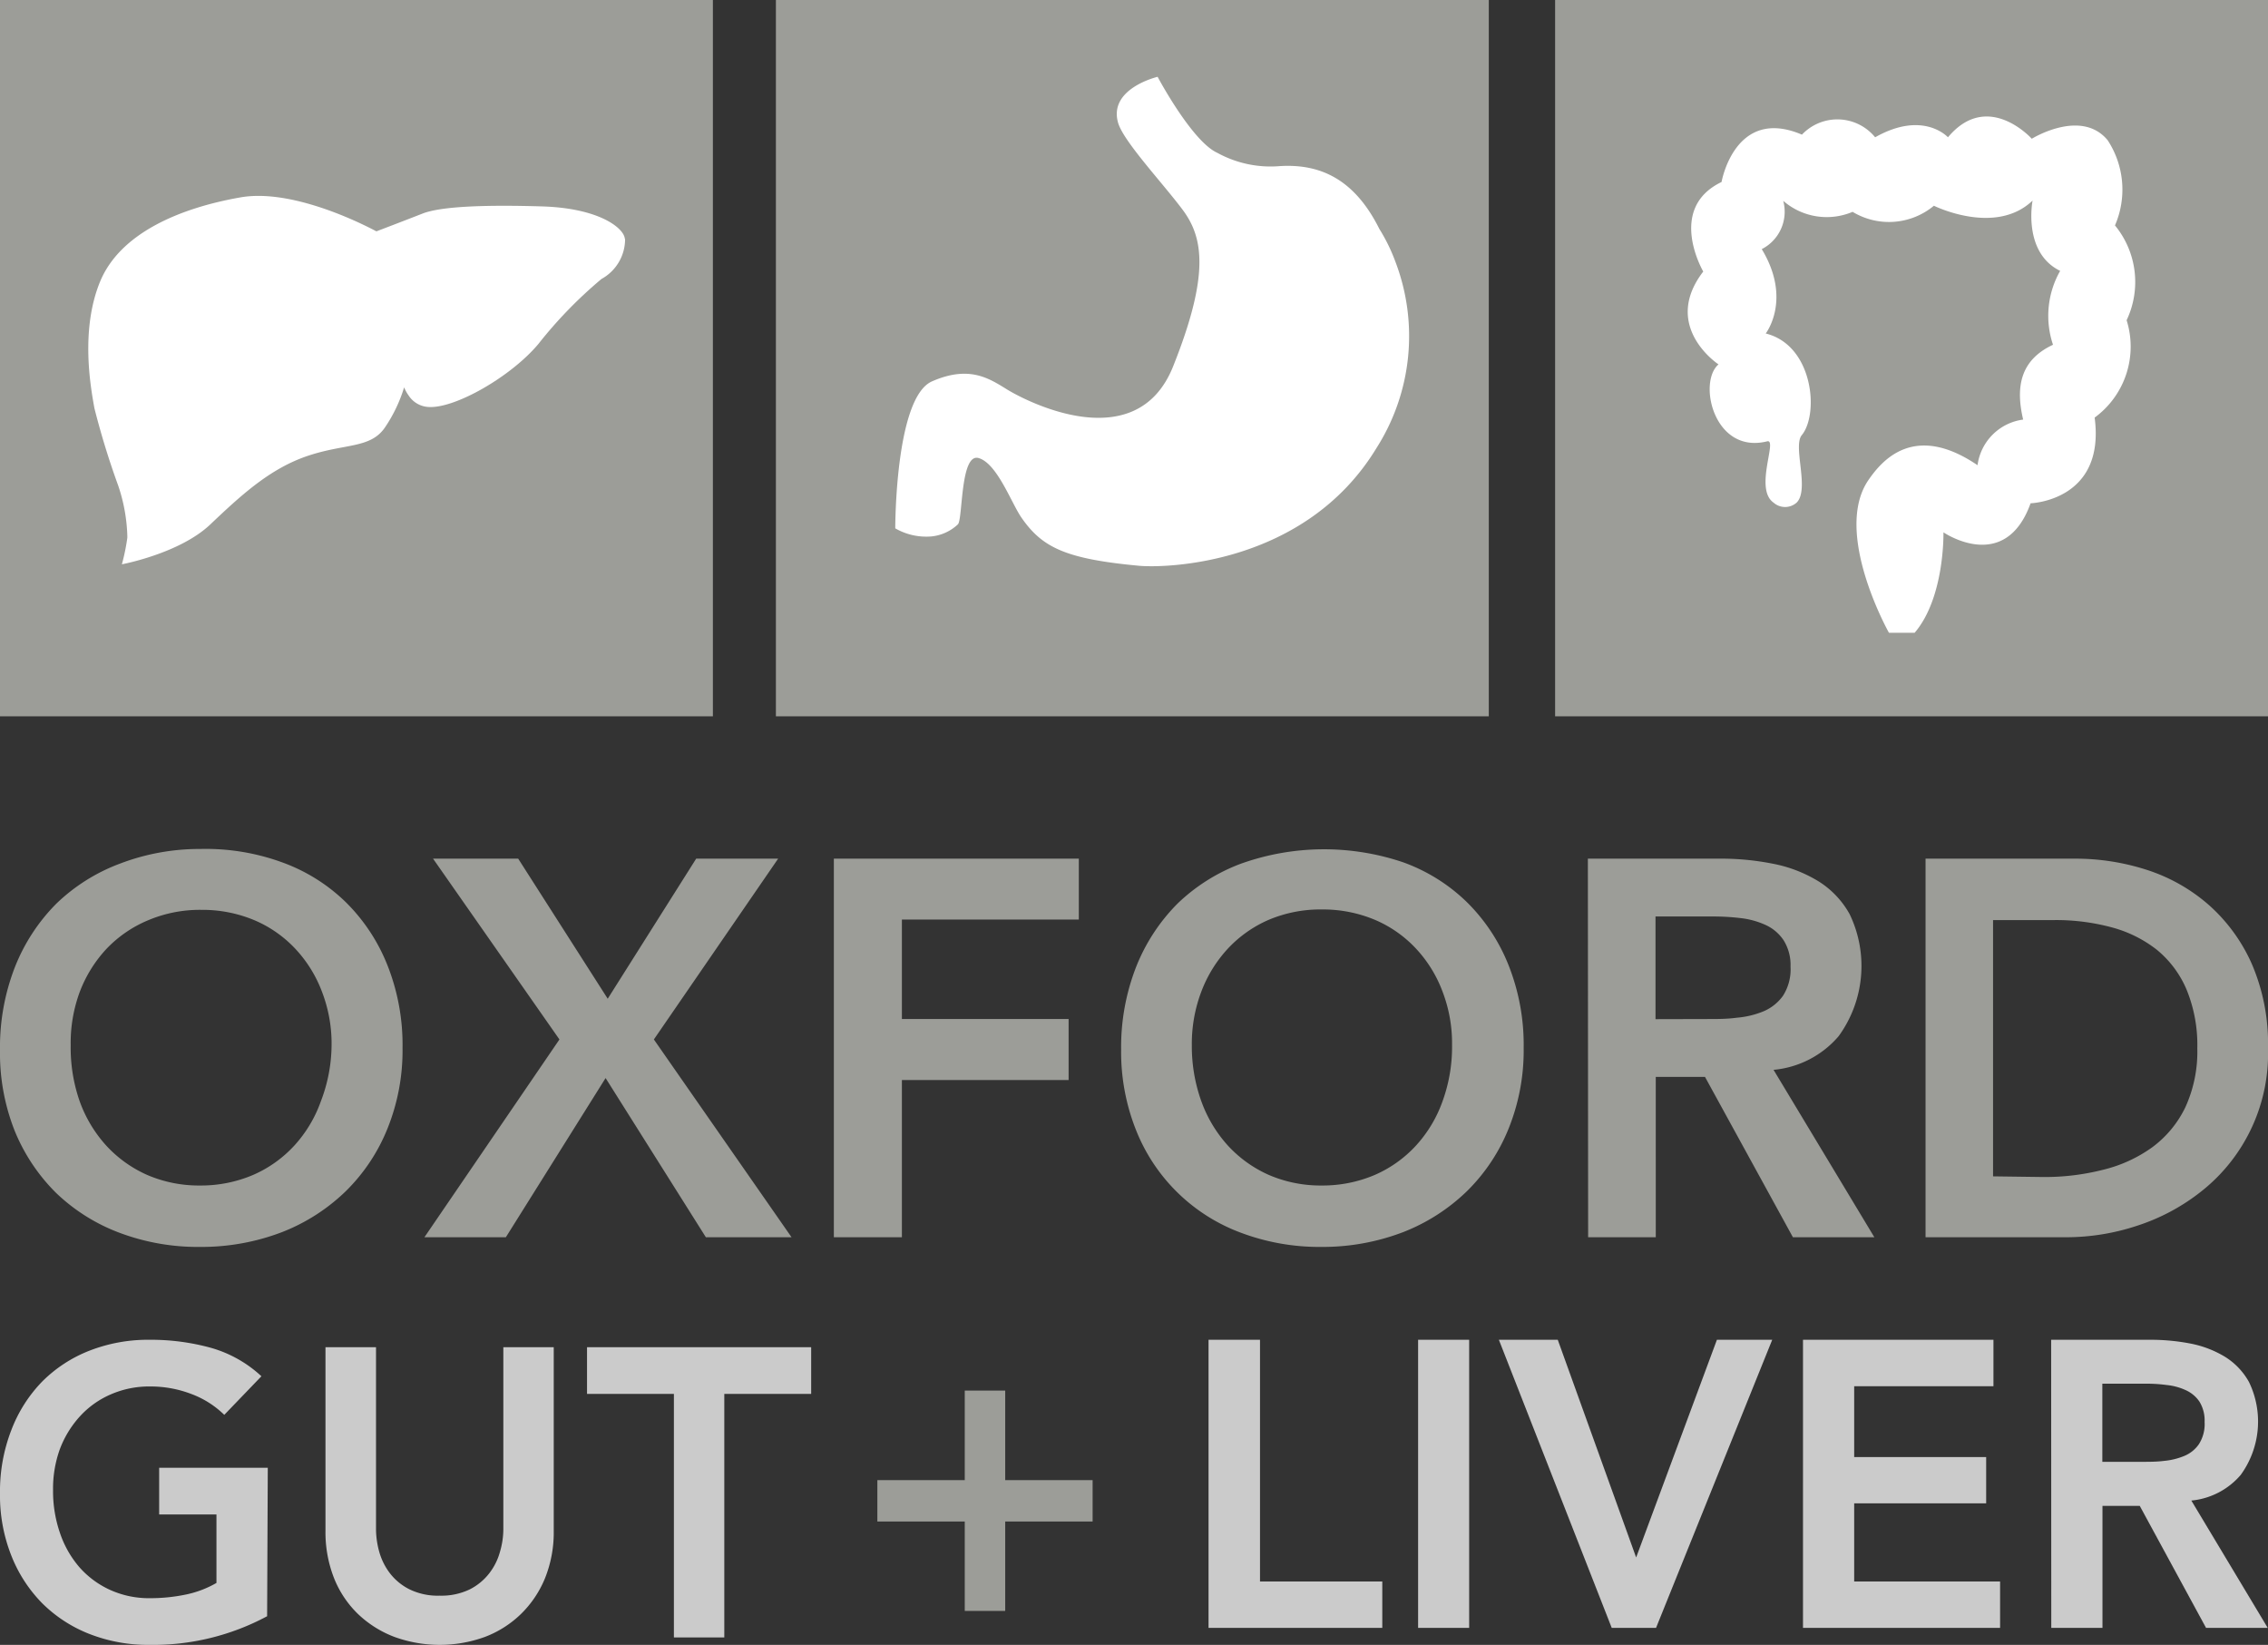
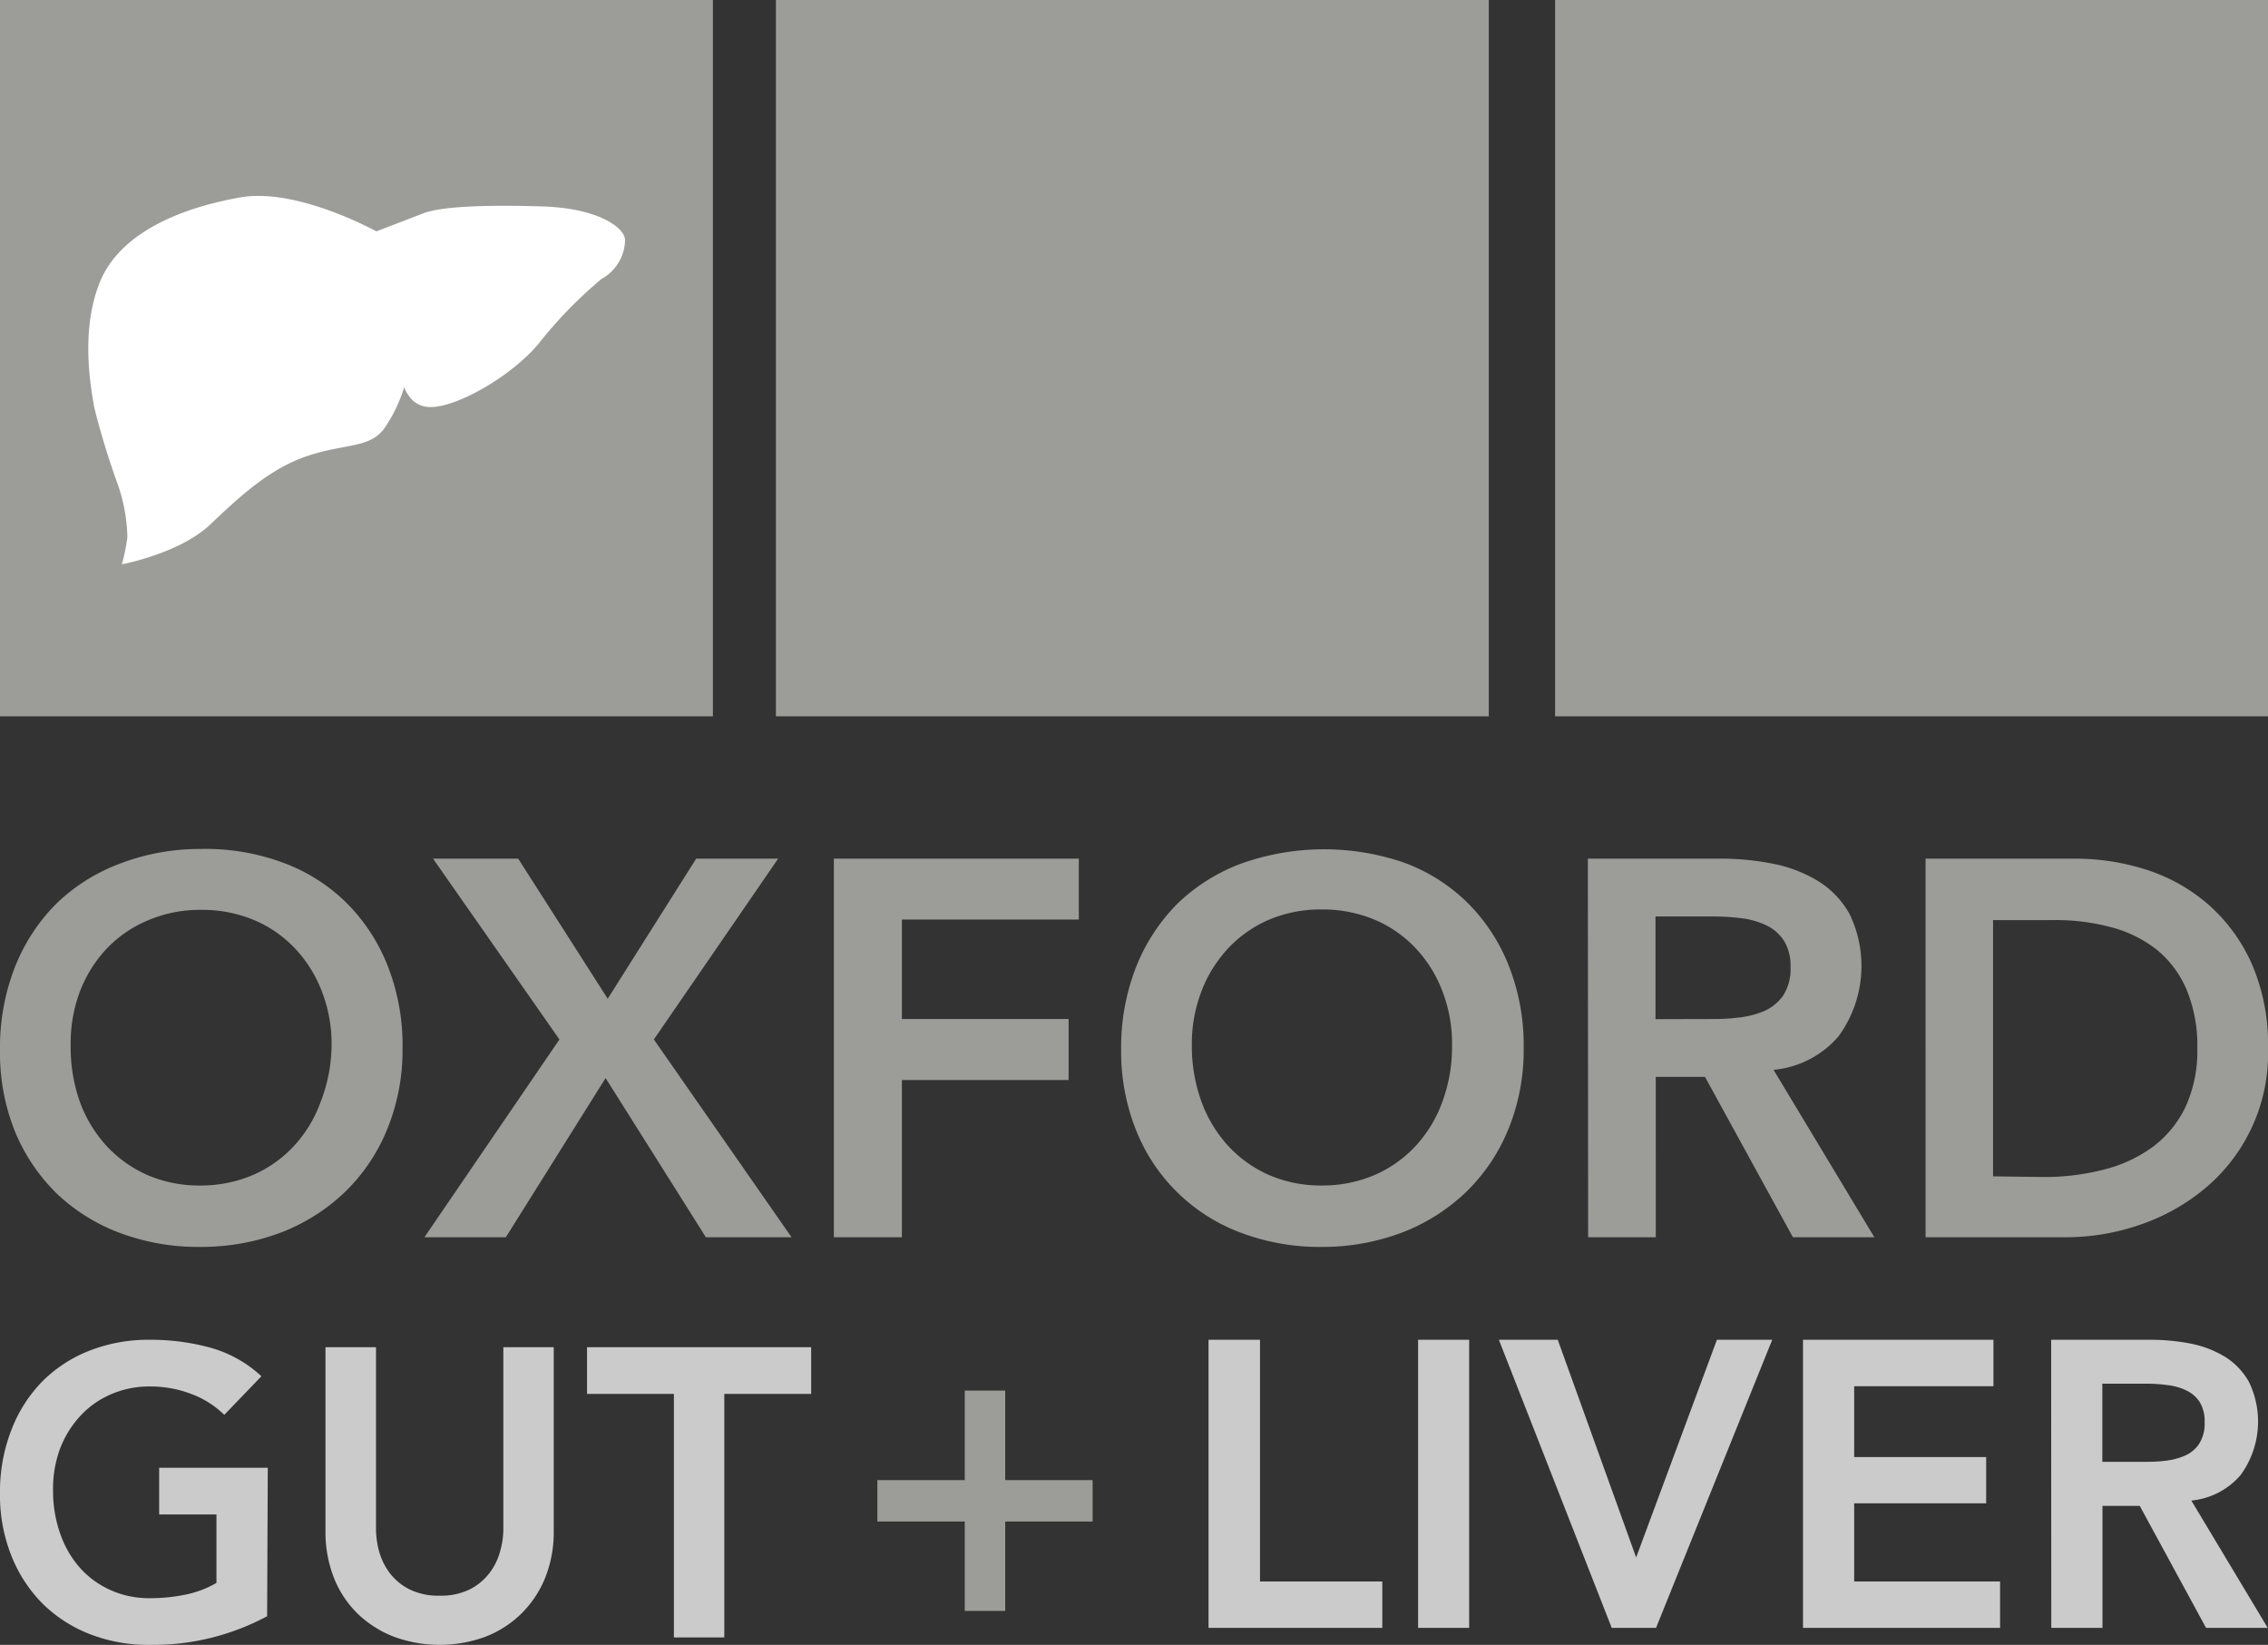
<svg xmlns="http://www.w3.org/2000/svg" viewBox="0 0 171 124">
  <rect x="0" y="0" width="171" height="124" fill="#333333" stroke="none" />
  <defs>
    <style>.a,.c{fill:#9c9d98;}.b,.e{fill:#fff;}.b,.c,.d{fill-rule:evenodd;}.d{fill:#cbcbcb;}</style>
  </defs>
  <rect class="a" x="58.5" width="53.75" height="54" />
  <rect class="a" x="117.25" width="53.75" height="54" />
-   <path class="b" d="M159.46,17a6.79,6.79,0,0,0-.55-6.43c-2-2.42-5.72-.11-5.72-.11s-3.32-3.7-6.32-.11c0,0-1.85-2.06-5.49,0a3.68,3.68,0,0,0-5.52-.2c-5.06-2.16-6.06,3.57-6.06,3.57-4.16,2-1.38,6.75-1.38,6.75-3.19,4.15,1.15,7,1.15,7-1.58,1.35-.34,6.8,3.67,5.8.81-.2-1,3.59.48,4.62a1.31,1.31,0,0,0,1.74,0c1-1-.31-4.25.39-5.09,1.31-1.59.87-6.77-2.72-7.66,0,0,2-2.56-.3-6.36a3.16,3.16,0,0,0,1.62-3.64,5,5,0,0,0,5.23.83,5.3,5.3,0,0,0,6.13-.46s4.63,2.3,7.44-.39c0,0-.77,3.91,2.08,5.3a6.85,6.85,0,0,0-.54,5.57c-2.42,1.13-2.85,3.11-2.25,5.64a4,4,0,0,0-3.44,3.44c-4.75-3.23-7.18-.4-8.22,1.11-2.72,3.95,1.54,11.52,1.54,11.52h1.94c2.28-2.67,2.17-7.57,2.17-7.57s4.64,3.18,6.57-2.19c0,0,5.66-.17,4.83-6.46a6.63,6.63,0,0,0,2.41-7.34,6.72,6.72,0,0,0-.88-7.15" />
  <polygon class="c" points="72.74 111.58 72.74 104.83 75.79 104.83 75.79 111.58 82.38 111.58 82.38 114.7 75.79 114.7 75.79 121.44 72.74 121.44 72.74 114.7 66.15 114.7 66.15 111.58 72.74 111.58" />
  <path class="d" d="M91.12,101H95v18.22h9.22v3.5H91.12Zm15.8,0h3.85v21.72h-3.85Zm6.09,0h4.44l5.91,16.41L129.45,101h4.17l-8.76,21.72h-3.34Zm22.93,0H150.3v3.5H139.8v5.34h9.95v3.49H139.8v5.89h11v3.5H135.94Zm18.71,0h7.53a15.7,15.7,0,0,1,3,.29,7.9,7.9,0,0,1,2.59,1,5.22,5.22,0,0,1,1.8,1.9,6.84,6.84,0,0,1-.63,7,5.58,5.58,0,0,1-3.72,1.93l5.76,9.6h-4.65l-5-9.2h-2.81v9.2h-3.86Zm6.86,9.2c.55,0,1.1,0,1.65-.07a5.21,5.21,0,0,0,1.52-.37,2.49,2.49,0,0,0,1.11-.89,2.81,2.81,0,0,0,.43-1.67,2.72,2.72,0,0,0-.39-1.54,2.47,2.47,0,0,0-1.05-.87,4.5,4.5,0,0,0-1.42-.38,11.26,11.26,0,0,0-1.51-.1h-3.34v5.89Z" />
  <path class="d" d="M20.14,121.84A18.18,18.18,0,0,1,11.29,124a12.14,12.14,0,0,1-4.54-.82,10.45,10.45,0,0,1-3.57-2.32,10.7,10.7,0,0,1-2.33-3.6A12.29,12.29,0,0,1,0,112.59a12.78,12.78,0,0,1,.85-4.77,10.72,10.72,0,0,1,2.33-3.67,10.33,10.33,0,0,1,3.57-2.33,12.14,12.14,0,0,1,4.54-.82,17,17,0,0,1,4.59.6,9.3,9.3,0,0,1,3.83,2.15l-2.8,2.91a7.07,7.07,0,0,0-2.5-1.58,8.6,8.6,0,0,0-3.09-.56,7.24,7.24,0,0,0-3,.61A6.79,6.79,0,0,0,6,106.8a7.69,7.69,0,0,0-1.5,2.48A8.8,8.8,0,0,0,4,112.35a9.66,9.66,0,0,0,.53,3.24A7.7,7.7,0,0,0,6,118.16a6.87,6.87,0,0,0,2.31,1.7,7.09,7.09,0,0,0,3,.62,13.15,13.15,0,0,0,2.73-.28,7.73,7.73,0,0,0,2.28-.87v-5.16H12v-3.52h8.19Zm21.61-6.43a9.27,9.27,0,0,1-.66,3.57,8,8,0,0,1-1.82,2.7,7.94,7.94,0,0,1-2.71,1.72,10,10,0,0,1-6.82,0A8.16,8.16,0,0,1,27,121.68a7.73,7.73,0,0,1-1.81-2.7,9.46,9.46,0,0,1-.65-3.57V101.56h3.81v13.72a6.44,6.44,0,0,0,.24,1.69,4.81,4.81,0,0,0,.8,1.62,4.28,4.28,0,0,0,1.48,1.22,4.87,4.87,0,0,0,2.28.48,4.93,4.93,0,0,0,2.28-.48,4.33,4.33,0,0,0,1.47-1.22,4.63,4.63,0,0,0,.8-1.62,6.07,6.07,0,0,0,.25-1.69V101.56h3.8Zm9.06-10.33H44.26v-3.52h16.9v3.52H54.61v18.36h-3.8Z" />
  <path class="c" d="M0,79.12a16.61,16.61,0,0,1,1.13-6.23,14.12,14.12,0,0,1,3.13-4.78,13.91,13.91,0,0,1,4.77-3A16.81,16.81,0,0,1,15.11,64a16.81,16.81,0,0,1,6.14,1,13.38,13.38,0,0,1,4.81,3,13.84,13.84,0,0,1,3.15,4.76A16.28,16.28,0,0,1,30.35,79a15.73,15.73,0,0,1-1.14,6.09,13.87,13.87,0,0,1-3.15,4.72,14.44,14.44,0,0,1-4.81,3.08A17,17,0,0,1,15.11,94,16.81,16.81,0,0,1,9,92.93a14,14,0,0,1-4.77-3,14.08,14.08,0,0,1-3.13-4.7A15.92,15.92,0,0,1,0,79.12Zm5.33-.32A12.27,12.27,0,0,0,6,83a10,10,0,0,0,2,3.35,9.32,9.32,0,0,0,3.09,2.22,9.85,9.85,0,0,0,4,.8,10,10,0,0,0,4-.8,9.2,9.2,0,0,0,3.11-2.22,9.8,9.8,0,0,0,2-3.35A12,12,0,0,0,25,78.8a10.88,10.88,0,0,0-.71-4,9.74,9.74,0,0,0-2-3.25,9.1,9.1,0,0,0-3.11-2.18,10.14,10.14,0,0,0-4-.78,10,10,0,0,0-4,.78A9.21,9.21,0,0,0,8,71.56a9.91,9.91,0,0,0-2,3.25A11.09,11.09,0,0,0,5.33,78.8Zm36.85-.44L32.65,64.73h6.42l6.75,10.56,6.67-10.56h6.18L49.3,78.36,59.68,93.27H53.22l-7.56-12-7.52,12H32ZM62.87,64.73H81.34v4.59H68v7.5H80.57v4.6H68V93.27H62.87ZM84.53,79.12a16.61,16.61,0,0,1,1.13-6.23,14.12,14.12,0,0,1,3.13-4.78,13.91,13.91,0,0,1,4.77-3A18.63,18.63,0,0,1,105.78,65a13.38,13.38,0,0,1,4.81,3,13.84,13.84,0,0,1,3.15,4.76A16.28,16.28,0,0,1,114.88,79a15.73,15.73,0,0,1-1.14,6.09,13.87,13.87,0,0,1-3.15,4.72,14.44,14.44,0,0,1-4.81,3.08A17,17,0,0,1,99.64,94a16.81,16.81,0,0,1-6.08-1.07,13.58,13.58,0,0,1-7.9-7.72A15.92,15.92,0,0,1,84.53,79.12Zm5.33-.32A12.27,12.27,0,0,0,90.57,83a10,10,0,0,0,2,3.35,9.32,9.32,0,0,0,3.09,2.22,9.85,9.85,0,0,0,4,.8,10,10,0,0,0,4-.8,9.2,9.2,0,0,0,3.11-2.22,9.8,9.8,0,0,0,2-3.35,12,12,0,0,0,.71-4.23,10.88,10.88,0,0,0-.71-4,9.74,9.74,0,0,0-2-3.25,9.1,9.1,0,0,0-3.11-2.18,10.14,10.14,0,0,0-4-.78,10,10,0,0,0-4,.78,9.21,9.21,0,0,0-3.09,2.18,9.91,9.91,0,0,0-2,3.25A11.09,11.09,0,0,0,89.86,78.8Zm29.86-14.07h9.94a19.9,19.9,0,0,1,4,.38,10.32,10.32,0,0,1,3.42,1.31,6.8,6.8,0,0,1,2.38,2.5,9,9,0,0,1-.83,9.19,7.32,7.32,0,0,1-4.91,2.54l7.6,12.62h-6.14l-6.63-12.09h-3.71V93.27h-5.1Zm9.06,12.09c.72,0,1.45,0,2.18-.1a6.74,6.74,0,0,0,2-.48,3.46,3.46,0,0,0,1.47-1.17,3.69,3.69,0,0,0,.57-2.2,3.49,3.49,0,0,0-.53-2,3.25,3.25,0,0,0-1.37-1.15,6.2,6.2,0,0,0-1.88-.51,17.28,17.28,0,0,0-2-.12h-4.4v7.74Zm16.4-12.09h11.27a17.52,17.52,0,0,1,5.46.86,13.25,13.25,0,0,1,4.65,2.65,12.94,12.94,0,0,1,3.23,4.45A15.18,15.18,0,0,1,171,79a13.23,13.23,0,0,1-5,10.79,15.41,15.41,0,0,1-4.89,2.62,17,17,0,0,1-5.27.86H145.18Zm8.89,24a17.81,17.81,0,0,0,4.51-.55,10.59,10.59,0,0,0,3.69-1.69,8.14,8.14,0,0,0,2.49-3,10.07,10.07,0,0,0,.91-4.46,11,11,0,0,0-.81-4.43,7.81,7.81,0,0,0-2.24-3,9.44,9.44,0,0,0-3.4-1.69,16.11,16.11,0,0,0-4.3-.55h-4.65V88.68Z" />
  <rect class="a" width="53.75" height="54" />
  <path class="e" d="M47.11,18c-.06-.79-1.9-2.31-6.25-2.44s-7.62,0-9,.54-3.16,1.22-3.48,1.34c-2-1.06-6.74-3.18-10.25-2.56-4.62.81-9.11,2.72-10.6,6.39s-.68,8-.41,9.51A60,60,0,0,0,8.91,36.6a12.93,12.93,0,0,1,.69,3.79s0,.1,0,.15a15.73,15.73,0,0,1-.41,2s4.35-.81,6.66-3,4.49-4.21,7.34-5.17,4.76-.54,5.85-2.17a11.15,11.15,0,0,0,1.43-3,2.93,2.93,0,0,0,.35.63,1.9,1.9,0,0,0,1.48.85c2,.14,6.26-2.31,8.3-4.76a33.08,33.08,0,0,1,4.75-4.89,3.43,3.43,0,0,0,1.78-3A1.15,1.15,0,0,0,47.11,18Z" />
-   <path class="e" d="M105.19,19.68A13.25,13.25,0,0,0,104,17.26c-1.91-3.83-4.53-4.91-7.48-4.74a8.33,8.33,0,0,1-4.74-1c-1.92-.87-4.5-5.73-4.5-5.73s-3.65.86-3,3.39c.32,1.36,3.3,4.52,4.87,6.61s2.08,4.87-.7,11.83-11.13,2.6-12.52,1.74-2.87-1.83-5.66-.61-2.77,11.08-2.77,11.08a4.68,4.68,0,0,0,2.72.61,3.4,3.4,0,0,0,2-.91c.38-.35.17-5.39,1.56-5S76.24,37.89,77,39c1.56,2.26,3.3,3.13,8.87,3.65,1.91.18,12.52,0,17.91-8.87A15.71,15.71,0,0,0,105.19,19.68Z" />
</svg>